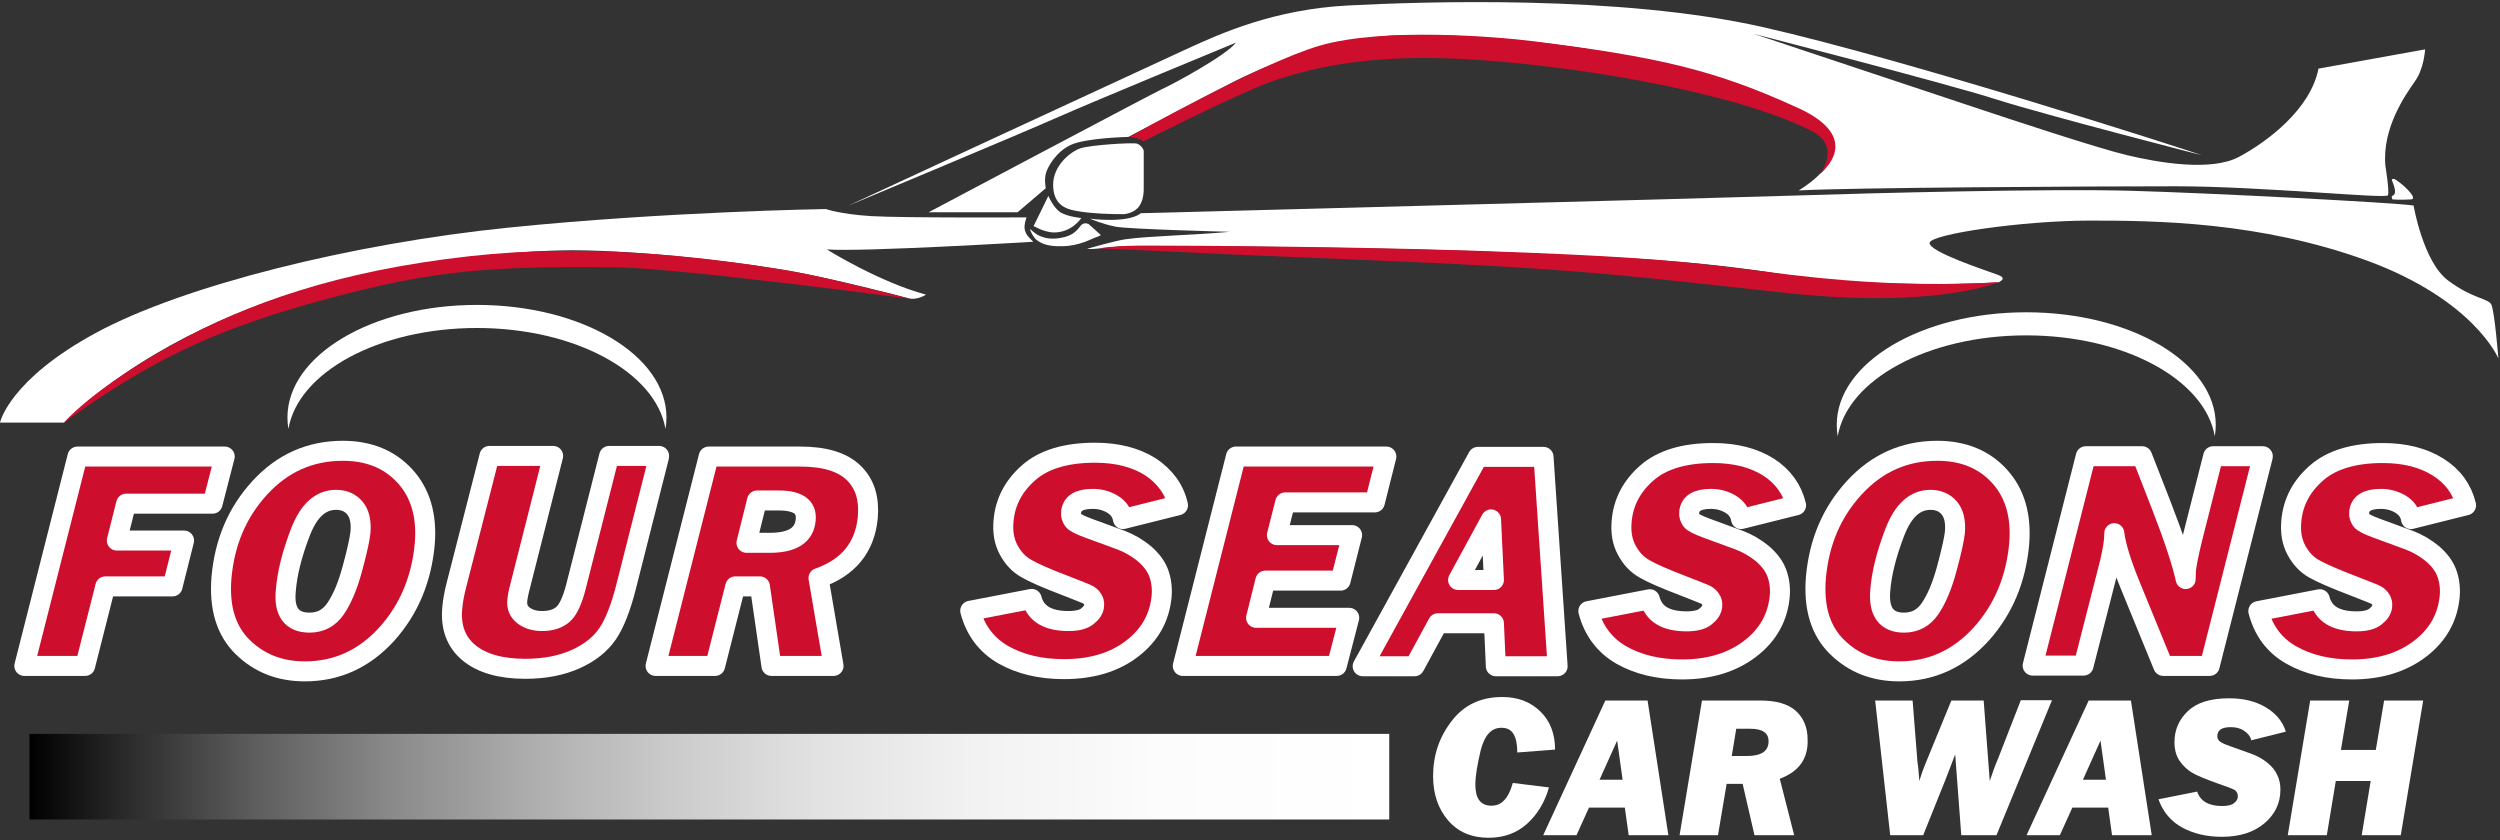
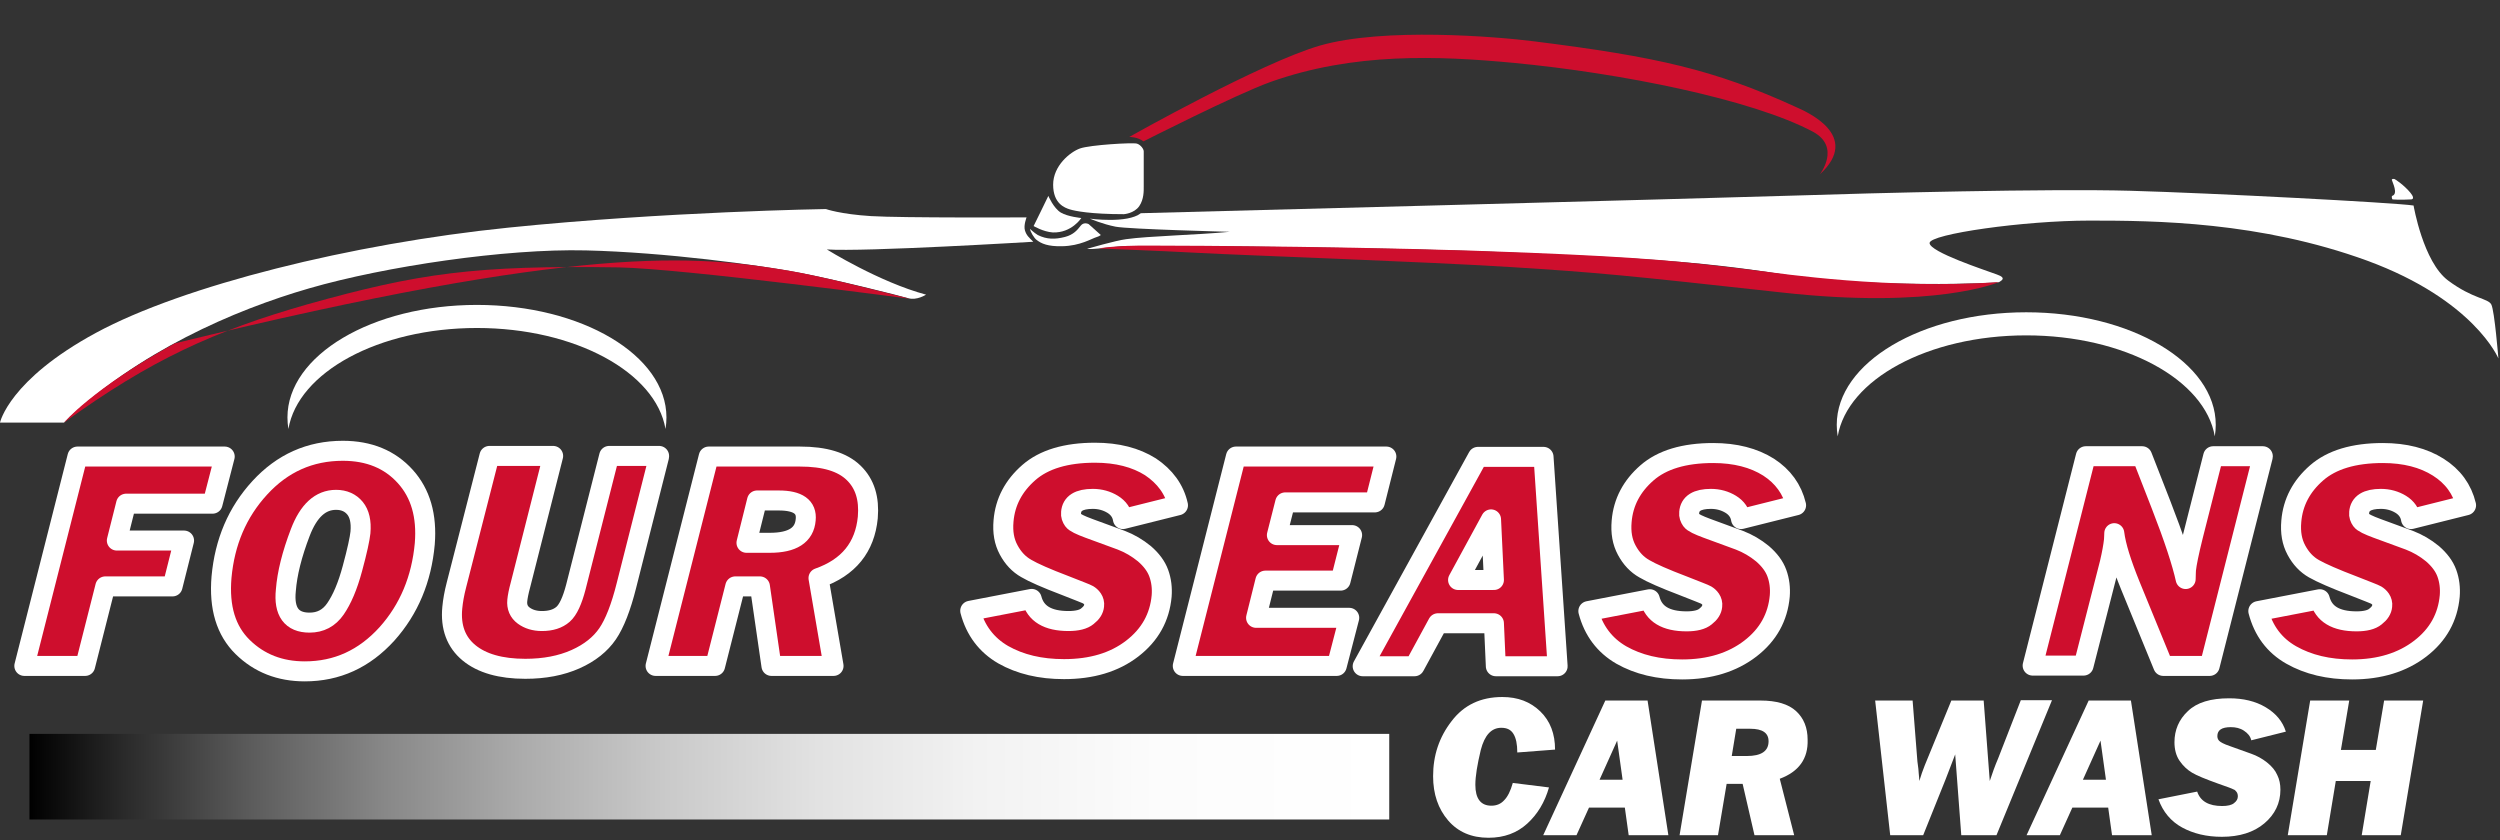
<svg xmlns="http://www.w3.org/2000/svg" width="250" height="84" viewBox="0 0 250 84" fill="none">
  <rect x="0" y="0" width="250" height="84" fill="#333333" stroke="none" />
  <g clip-path="url(#clip0_2_39)">
    <path d="M47.695 32.799C57.49 32.799 65.589 37.224 66.549 42.898C66.613 42.514 66.645 42.129 66.645 41.744C66.645 35.524 58.163 30.491 47.695 30.491C37.228 30.491 28.745 35.524 28.745 41.744C28.745 42.129 28.777 42.514 28.841 42.898C29.802 37.224 37.868 32.799 47.695 32.799Z" fill="white" />
    <path d="M202.625 33.537C212.42 33.537 220.519 37.961 221.479 43.636C221.543 43.251 221.575 42.866 221.575 42.482C221.575 36.262 213.092 31.228 202.625 31.228C192.157 31.228 183.675 36.262 183.675 42.482C183.675 42.866 183.707 43.251 183.771 43.636C184.731 37.961 192.798 33.537 202.625 33.537Z" fill="white" />
    <path d="M6.402 42.257C6.082 42.257 0 42.257 0 42.257C0 42.257 0.896 37.993 9.603 33.28C18.31 28.567 35.147 24.367 50.832 22.764C66.517 21.161 82.586 20.904 82.586 20.904C82.586 20.904 84.027 21.418 87.1 21.61C90.173 21.802 102.657 21.738 102.657 21.738C102.657 21.738 102.337 22.54 102.497 23.053C102.657 23.566 102.913 23.758 103.329 24.175C103.329 24.175 86.428 25.201 82.683 24.944C82.683 24.944 87.932 28.215 92.606 29.465C92.606 29.465 91.677 30.074 90.813 29.817C89.949 29.561 83.451 27.926 79.674 27.221C75.896 26.515 66.613 25.233 58.579 25.04C50.544 24.848 38.508 26.643 30.954 28.824C23.399 31.004 13.732 35.204 6.402 42.257Z" fill="white" />
-     <path d="M6.402 42.257C6.402 42.257 9.155 38.923 17.478 34.338C24.648 30.395 33.707 27.092 46.991 25.617C58.227 24.367 69.59 25.521 78.841 27.06C82.01 27.605 86.812 28.823 91.005 29.881C91.005 29.881 68.406 26.868 61.876 26.739C47.471 26.515 41.869 27.317 30.762 30.427C21.447 33.088 15.077 35.973 6.402 42.257Z" fill="#CE0E2D" />
+     <path d="M6.402 42.257C6.402 42.257 9.155 38.923 17.478 34.338C58.227 24.367 69.59 25.521 78.841 27.06C82.01 27.605 86.812 28.823 91.005 29.881C91.005 29.881 68.406 26.868 61.876 26.739C47.471 26.515 41.869 27.317 30.762 30.427C21.447 33.088 15.077 35.973 6.402 42.257Z" fill="#CE0E2D" />
    <path d="M113.7 14.364C113.284 14.236 108.995 14.492 108.003 14.845C107.01 15.198 105.314 16.576 105.314 18.468C105.314 20.36 106.466 20.776 106.978 20.937C107.49 21.097 109.059 21.418 112.388 21.418C112.388 21.418 113.412 21.353 113.924 20.616C114.405 19.911 114.373 19.077 114.373 18.628C114.373 18.179 114.373 15.358 114.373 15.134C114.373 14.909 114.085 14.492 113.7 14.364Z" fill="white" />
    <path d="M104.834 19.59C104.706 19.879 103.361 22.604 103.361 22.604C103.361 22.604 104.321 23.181 105.282 23.245C107.17 23.309 108.131 21.802 108.131 21.802C108.131 21.802 106.786 21.674 106.082 21.257C105.346 20.808 104.834 19.59 104.834 19.59Z" fill="white" />
    <path d="M103.009 22.892C103.009 23.149 103.425 23.822 103.649 23.982C104.129 24.367 104.802 24.656 106.21 24.623C108.035 24.591 109.155 23.854 109.699 23.694C109.923 23.63 110.083 23.501 110.083 23.501L108.867 22.411C108.867 22.411 108.387 22.155 108.067 22.572C107.746 22.988 107.362 23.469 106.498 23.694C105.506 23.95 104.673 23.95 103.777 23.501C103.361 23.245 103.009 22.892 103.009 22.892Z" fill="white" />
    <path d="M108.995 21.866C108.995 21.866 112.74 22.379 114.085 21.321C114.085 21.321 171.575 19.814 179.417 19.558C187.26 19.302 204.962 18.853 213.028 19.077C221.095 19.302 239.501 20.263 241.357 20.552C241.357 20.552 242.318 26.195 244.814 28.054C247.311 29.914 248.816 29.817 249.136 30.459C249.456 31.1 249.84 35.845 249.84 35.845C249.84 35.845 247.439 30.01 236.716 26.066C225.992 22.155 215.525 22.059 208.963 22.059C202.401 22.059 192.958 23.405 192.958 24.303C192.958 25.201 198.56 27.028 199.68 27.445C200.8 27.83 200 28.118 199.904 28.215C199.808 28.311 187.196 28.856 178.361 27.445C169.494 26.034 162.996 25.778 150.576 25.233C138.156 24.688 113.7 24.527 112.196 24.624C110.275 24.784 109.187 24.976 108.707 24.88C108.707 24.88 111.588 24.047 112.612 23.918C114.885 23.598 119.622 23.502 122.983 23.181C122.983 23.181 112.868 22.924 111.556 22.668C110.243 22.411 108.995 21.866 108.995 21.866Z" fill="white" />
    <path d="M109.859 24.848C109.859 24.848 111.428 24.527 115.077 24.559C118.694 24.559 138.092 24.656 152.721 25.265C164.469 25.746 167.926 26.098 175.736 27.06C178.329 27.381 188.86 28.952 199.872 28.214C199.872 28.214 193.534 30.972 178.105 29.24C162.676 27.541 159.795 27.253 151.088 26.707C142.382 26.162 124.072 25.521 120.006 25.297C115.877 25.072 109.859 24.848 109.859 24.848Z" fill="#CE0E2D" />
-     <path d="M84.795 20.584C84.795 20.584 115.429 6.381 118.726 4.874C122.023 3.367 127.369 0.931 134.827 0.546C142.286 0.161 161.972 -0.512 176.216 2.694C190.461 5.9 219.206 15.134 220.166 15.518C220.166 15.518 204.545 11.511 199.52 9.908C194.494 8.305 175.416 3.399 175.416 3.399C175.416 3.399 194.206 9.651 197.567 10.773C200.928 11.896 209.635 14.781 212.708 15.518C215.813 16.256 221.095 17.186 223.912 15.679C226.729 14.172 231.05 10.934 231.85 6.862L242.51 4.938C242.51 4.938 242.414 6.862 241.485 8.144C240.589 9.427 238.188 12.793 238.54 16.576C238.54 16.576 238.956 19.141 238.796 19.526C238.636 19.911 226.152 18.628 217.574 18.628C208.995 18.628 184.923 18.756 179.866 19.045C179.866 19.045 183.771 16.801 183.291 14.396C182.81 11.992 175.864 8.85 168.662 6.926C161.46 5.002 149.84 3.271 139.917 3.528C132.33 3.752 125.032 7.343 123.367 8.176C121.703 9.042 112.836 13.691 112.836 13.691C112.836 13.691 108.579 13.787 107.074 14.492C105.57 15.198 104.738 16.737 104.577 17.378C104.417 18.019 104.577 18.821 104.577 18.821L101.761 21.225H92.862C92.862 21.225 115.237 9.363 116.197 8.914C117.157 8.497 122.631 5.547 123.592 4.265C123.592 4.265 109.603 10.036 105.826 11.703C102.081 13.37 84.795 20.584 84.795 20.584Z" fill="white" />
    <path d="M112.932 13.691C112.932 13.691 126.12 6.252 132.01 4.553C138.38 2.726 149.648 3.656 153.425 4.136C165.653 5.675 171.415 6.958 179.609 10.709C180.538 11.126 186.236 13.53 181.978 17.442C181.978 17.442 184.123 14.717 181.306 13.178C175.224 9.939 162.132 7.31 151.344 6.285C143.822 5.579 135.371 5.227 127.017 8.208C123.624 9.427 114.341 14.139 114.341 14.139C113.796 13.691 112.932 13.691 112.932 13.691Z" fill="#CE0E2D" />
    <path d="M239.181 17.987C239.245 18.244 239.853 19.398 239.213 19.59C239.149 19.622 239.181 19.943 239.277 19.943C239.917 20.007 241.037 19.943 241.037 19.943C241.037 19.943 241.645 20.007 241.037 19.27C240.429 18.532 239.501 17.891 239.405 17.891C239.181 17.859 239.181 17.987 239.181 17.987Z" fill="white" />
    <path d="M18.406 54.056L17.253 58.64H10.531L8.515 66.591H2.433L7.746 45.656H22.471L21.255 50.368H12.612L11.684 54.056H18.406Z" fill="#CE0E2D" stroke="white" stroke-width="2" stroke-miterlimit="10" stroke-linejoin="round" />
    <path d="M30.474 67.137C28.009 67.137 25.928 66.335 24.264 64.7C22.599 63.065 21.895 60.757 22.151 57.711C22.471 54.216 23.72 51.234 25.992 48.766C28.233 46.329 30.986 45.079 34.283 45.079C36.908 45.079 38.989 45.944 40.525 47.644C42.062 49.343 42.702 51.587 42.478 54.376C42.157 57.903 40.909 60.917 38.7 63.386C36.428 65.886 33.707 67.137 30.474 67.137ZM30.954 62.263C32.042 62.263 32.907 61.815 33.547 60.885C34.187 59.955 34.763 58.64 35.243 56.845C35.723 55.082 35.98 53.863 36.044 53.254C36.14 52.164 35.947 51.363 35.499 50.818C35.051 50.273 34.411 49.984 33.611 49.984C32.042 49.984 30.858 51.074 30.026 53.254C29.193 55.434 28.713 57.358 28.585 59.025C28.361 61.173 29.161 62.263 30.954 62.263Z" fill="#CE0E2D" stroke="white" stroke-width="2" stroke-miterlimit="10" stroke-linejoin="round" />
    <path d="M65.909 45.656L62.644 58.544C62.1 60.724 61.46 62.359 60.755 63.385C60.051 64.411 58.995 65.277 57.554 65.918C56.114 66.559 54.449 66.88 52.529 66.88C50.064 66.88 48.175 66.335 46.895 65.277C45.615 64.219 45.038 62.712 45.23 60.756C45.294 60.083 45.422 59.346 45.647 58.48L48.944 45.592H55.314L52.049 58.48C51.857 59.185 51.761 59.698 51.728 60.051C51.664 60.692 51.889 61.205 52.369 61.558C52.849 61.911 53.457 62.103 54.193 62.103C55.09 62.103 55.794 61.879 56.306 61.43C56.818 60.981 57.234 60.051 57.586 58.705L60.916 45.592H65.909V45.656Z" fill="#CE0E2D" stroke="white" stroke-width="2" stroke-miterlimit="10" stroke-linejoin="round" />
    <path d="M81.85 57.807L83.355 66.591H77.145L75.992 58.64H73.528L71.511 66.591H65.557L70.871 45.656H79.994C82.49 45.656 84.251 46.201 85.371 47.291C86.492 48.381 86.94 49.855 86.78 51.747C86.492 54.729 84.859 56.749 81.85 57.807ZM74.648 54.28H76.985C79.257 54.28 80.442 53.511 80.57 51.972C80.698 50.689 79.802 50.048 77.881 50.048H75.704L74.648 54.28Z" fill="#CE0E2D" stroke="white" stroke-width="2" stroke-miterlimit="10" stroke-linejoin="round" />
    <path d="M117.798 50.529L112.292 51.907C112.196 51.298 111.844 50.785 111.268 50.433C110.691 50.08 110.019 49.888 109.283 49.888C107.907 49.888 107.17 50.336 107.106 51.266C107.074 51.555 107.17 51.811 107.33 52.036C107.49 52.26 108.035 52.517 108.899 52.837L112.132 54.023C112.964 54.344 113.732 54.793 114.437 55.37C115.141 55.979 115.621 56.62 115.877 57.326C116.133 58.031 116.229 58.8 116.165 59.602C115.973 61.718 115.013 63.481 113.22 64.86C111.428 66.239 109.155 66.912 106.402 66.912C104.033 66.912 102.017 66.431 100.32 65.469C98.656 64.507 97.535 63.033 97.023 61.077L103.169 59.891C103.553 61.365 104.77 62.103 106.85 62.103C107.714 62.103 108.355 61.943 108.739 61.622C109.155 61.301 109.379 60.949 109.411 60.564C109.443 60.307 109.379 60.083 109.251 59.891C109.123 59.698 108.963 59.57 108.803 59.474C108.643 59.378 107.875 59.089 106.498 58.544C104.641 57.839 103.329 57.262 102.625 56.845C101.889 56.428 101.312 55.819 100.864 54.985C100.416 54.152 100.256 53.222 100.352 52.1C100.512 50.176 101.376 48.573 102.881 47.258C104.385 45.944 106.594 45.271 109.507 45.271C111.716 45.271 113.572 45.752 115.045 46.681C116.485 47.643 117.446 48.926 117.798 50.529Z" fill="#CE0E2D" stroke="white" stroke-width="2" stroke-miterlimit="10" stroke-linejoin="round" />
    <path d="M134.923 61.782L133.675 66.591H118.278L123.592 45.656H138.636L137.484 50.24H128.521L127.689 53.511H135.211L134.059 58.063H126.536L125.608 61.782H134.923Z" fill="#CE0E2D" stroke="white" stroke-width="2" stroke-miterlimit="10" stroke-linejoin="round" />
    <path d="M149.392 62.327H143.79L141.453 66.624H136.268L147.791 45.688H154.353L155.762 66.624H149.584L149.392 62.327ZM149.392 57.999L149.104 51.94L145.807 57.999H149.392Z" fill="#CE0E2D" stroke="white" stroke-width="2" stroke-miterlimit="10" stroke-linejoin="round" />
    <path d="M179.609 50.529L174.104 51.908C174.008 51.298 173.656 50.785 173.079 50.433C172.503 50.08 171.831 49.888 171.095 49.888C169.718 49.888 168.982 50.337 168.918 51.266C168.886 51.555 168.982 51.811 169.142 52.036C169.302 52.26 169.846 52.517 170.711 52.837L173.944 54.024C174.776 54.344 175.544 54.793 176.248 55.37C176.953 55.979 177.433 56.62 177.689 57.326C177.945 58.031 178.041 58.801 177.977 59.602C177.785 61.718 176.825 63.482 175.032 64.86C173.239 66.239 170.967 66.944 168.214 66.944C165.845 66.944 163.828 66.463 162.132 65.501C160.467 64.54 159.347 63.065 158.835 61.109L164.981 59.923C165.365 61.398 166.581 62.135 168.662 62.135C169.526 62.135 170.166 61.975 170.551 61.654C170.967 61.334 171.191 60.981 171.223 60.596C171.255 60.34 171.191 60.115 171.063 59.923C170.935 59.73 170.775 59.602 170.615 59.506C170.455 59.41 169.686 59.121 168.31 58.576C166.453 57.871 165.141 57.294 164.437 56.877C163.7 56.46 163.124 55.851 162.676 55.017C162.228 54.184 162.068 53.254 162.164 52.132C162.324 50.208 163.188 48.605 164.693 47.291C166.197 45.976 168.406 45.303 171.319 45.303C173.528 45.303 175.384 45.784 176.857 46.714C178.297 47.643 179.225 48.926 179.609 50.529Z" fill="#CE0E2D" stroke="white" stroke-width="2" stroke-miterlimit="10" stroke-linejoin="round" />
-     <path d="M189.917 67.137C187.452 67.137 185.371 66.335 183.707 64.7C182.042 63.065 181.338 60.757 181.594 57.711C181.914 54.216 183.163 51.234 185.435 48.766C187.676 46.329 190.429 45.079 193.726 45.079C196.351 45.079 198.432 45.944 199.968 47.644C201.505 49.343 202.145 51.587 201.921 54.376C201.601 57.903 200.352 60.917 198.143 63.386C195.871 65.886 193.15 67.137 189.917 67.137ZM190.397 62.263C191.485 62.263 192.35 61.815 192.99 60.885C193.63 59.955 194.206 58.64 194.686 56.845C195.166 55.082 195.423 53.863 195.487 53.254C195.583 52.164 195.391 51.363 194.942 50.818C194.494 50.273 193.854 49.984 193.054 49.984C191.485 49.984 190.301 51.074 189.469 53.254C188.636 55.434 188.156 57.358 188.028 59.025C187.836 61.173 188.636 62.263 190.397 62.263Z" fill="#CE0E2D" stroke="white" stroke-width="2" stroke-miterlimit="10" stroke-linejoin="round" />
    <path d="M226.28 45.656L220.967 66.591H216.325L213.028 58.544C212.132 56.332 211.588 54.601 211.428 53.318C211.428 53.639 211.396 53.863 211.396 54.023C211.332 54.601 211.204 55.338 210.979 56.3L208.355 66.559H203.265L208.579 45.623H214.213L216.101 50.465C217.414 53.831 218.214 56.3 218.566 57.903C218.566 57.486 218.598 57.166 218.598 56.973C218.662 56.364 218.886 55.242 219.302 53.575L221.319 45.623H226.28V45.656Z" fill="#CE0E2D" stroke="white" stroke-width="2" stroke-miterlimit="10" stroke-linejoin="round" />
    <path d="M246.607 50.529L241.101 51.908C241.005 51.298 240.653 50.785 240.077 50.433C239.501 50.08 238.828 49.888 238.092 49.888C236.716 49.888 235.98 50.337 235.915 51.266C235.883 51.555 235.98 51.811 236.14 52.036C236.3 52.26 236.844 52.517 237.708 52.837L240.941 54.024C241.773 54.344 242.542 54.793 243.246 55.37C243.95 55.979 244.43 56.62 244.686 57.326C244.942 58.031 245.038 58.801 244.974 59.602C244.782 61.718 243.822 63.482 242.029 64.86C240.237 66.239 237.964 66.944 235.211 66.944C232.842 66.944 230.826 66.463 229.129 65.501C227.433 64.54 226.344 63.065 225.832 61.109L231.978 59.923C232.362 61.398 233.579 62.135 235.659 62.135C236.524 62.135 237.164 61.975 237.548 61.654C237.964 61.334 238.188 60.981 238.22 60.596C238.252 60.34 238.188 60.115 238.06 59.923C237.932 59.73 237.772 59.602 237.612 59.506C237.452 59.41 236.684 59.121 235.307 58.576C233.451 57.871 232.138 57.294 231.402 56.877C230.666 56.46 230.09 55.851 229.641 55.017C229.193 54.184 229.033 53.254 229.129 52.132C229.289 50.208 230.154 48.605 231.658 47.291C233.163 45.976 235.371 45.303 238.284 45.303C240.493 45.303 242.35 45.784 243.822 46.714C245.294 47.643 246.223 48.926 246.607 50.529Z" fill="#CE0E2D" stroke="white" stroke-width="2" stroke-miterlimit="10" stroke-linejoin="round" />
    <path d="M151.28 78.294L154.898 78.743C154.481 80.218 153.745 81.436 152.721 82.365C151.697 83.295 150.416 83.776 148.848 83.776C147.151 83.776 145.807 83.199 144.814 82.045C143.822 80.891 143.31 79.416 143.31 77.621C143.31 75.537 143.918 73.709 145.166 72.106C146.383 70.503 148.079 69.701 150.224 69.701C151.793 69.701 153.041 70.182 154.033 71.144C155.026 72.106 155.506 73.388 155.506 74.959L151.729 75.248C151.729 74.414 151.601 73.805 151.344 73.388C151.088 72.972 150.704 72.779 150.128 72.779C149.136 72.779 148.464 73.517 148.079 74.992C147.727 76.466 147.535 77.621 147.535 78.486C147.535 79.865 148.079 80.57 149.136 80.57C149.68 80.57 150.096 80.378 150.416 80.025C150.768 79.672 151.056 79.095 151.28 78.294Z" fill="white" />
    <path d="M162.484 80.763H158.899L157.65 83.52H154.321L160.531 70.054H164.757L166.837 83.52H162.868L162.484 80.763ZM162.26 77.973L161.716 74.062L159.955 77.973H162.26Z" fill="white" />
    <path d="M177.977 77.877L179.417 83.52H175.448L174.264 78.39H172.663L171.799 83.52H167.958L170.198 70.054H176.056C177.657 70.054 178.841 70.407 179.609 71.112C180.378 71.818 180.762 72.779 180.762 73.966C180.826 75.889 179.866 77.172 177.977 77.877ZM173.175 75.601H174.68C176.12 75.601 176.857 75.12 176.857 74.126C176.857 73.292 176.248 72.876 175.032 72.876H173.624L173.175 75.601Z" fill="white" />
    <path d="M205.186 70.054L199.648 83.52H196.127L195.519 75.44L194.558 77.941L192.318 83.52H189.02L187.516 70.054H191.261L191.741 76.146L191.837 76.883L191.869 77.3C191.901 77.653 191.933 77.941 191.933 78.101C192.093 77.556 192.286 77.011 192.478 76.53L195.134 70.054H198.367L198.976 78.101C199.232 77.332 199.488 76.594 199.808 75.857L202.081 70.022H205.186V70.054Z" fill="white" />
    <path d="M210.819 80.763H207.234L205.986 83.52H202.657L208.867 70.054H213.092L215.173 83.52H211.204L210.819 80.763ZM210.595 77.973L210.051 74.062L208.291 77.973H210.595Z" fill="white" />
    <path d="M228.585 73.164L225.128 74.03C225.032 73.613 224.776 73.324 224.392 73.068C224.008 72.811 223.56 72.715 223.079 72.715C222.183 72.715 221.735 73.004 221.735 73.613C221.735 73.805 221.799 73.966 221.927 74.094C222.055 74.222 222.407 74.414 222.983 74.607L225.128 75.376C225.672 75.569 226.216 75.857 226.697 76.242C227.177 76.626 227.529 77.043 227.721 77.492C227.945 77.941 228.041 78.422 228.041 78.967C228.041 80.314 227.497 81.436 226.44 82.333C225.384 83.231 223.944 83.68 222.183 83.68C220.647 83.68 219.334 83.359 218.214 82.75C217.093 82.141 216.293 81.179 215.845 79.929L219.718 79.159C220.038 80.121 220.871 80.602 222.215 80.602C222.759 80.602 223.175 80.506 223.4 80.314C223.656 80.121 223.784 79.897 223.784 79.64C223.784 79.48 223.752 79.32 223.656 79.191C223.56 79.063 223.464 78.967 223.335 78.935C223.239 78.871 222.727 78.678 221.799 78.358C220.551 77.909 219.686 77.556 219.206 77.268C218.726 76.979 218.31 76.594 217.958 76.082C217.606 75.569 217.446 74.927 217.446 74.222C217.446 73.004 217.894 71.946 218.79 71.112C219.686 70.246 221.063 69.83 222.919 69.83C224.328 69.83 225.544 70.118 226.569 70.727C227.593 71.337 228.265 72.138 228.585 73.164Z" fill="white" />
    <path d="M237.068 78.102H233.579L232.682 83.52H228.777L231.018 70.054H234.923L234.091 74.992H237.58L238.412 70.054H242.318L240.077 83.52H236.172L237.068 78.102Z" fill="white" />
    <path d="M138.924 73.388H2.945V81.949H138.924V73.388Z" fill="url(#paint0_linear_2_39)" />
  </g>
  <defs>
    <linearGradient id="paint0_linear_2_39" x1="2.937" y1="77.666" x2="138.916" y2="77.666" gradientUnits="userSpaceOnUse">
      <stop />
      <stop offset="0.07" stop-color="#2A2A2A" />
      <stop offset="0.164" stop-color="#5C5C5C" />
      <stop offset="0.262" stop-color="#888888" />
      <stop offset="0.364" stop-color="#ACACAC" />
      <stop offset="0.469" stop-color="#CACACA" />
      <stop offset="0.58" stop-color="#E2E2E2" />
      <stop offset="0.698" stop-color="#F2F2F2" />
      <stop offset="0.83" stop-color="#FCFCFC" />
      <stop offset="1" stop-color="white" />
    </linearGradient>
    <clipPath id="clip0_2_39">
      <rect width="250" height="84" fill="white" />
    </clipPath>
  </defs>
</svg>